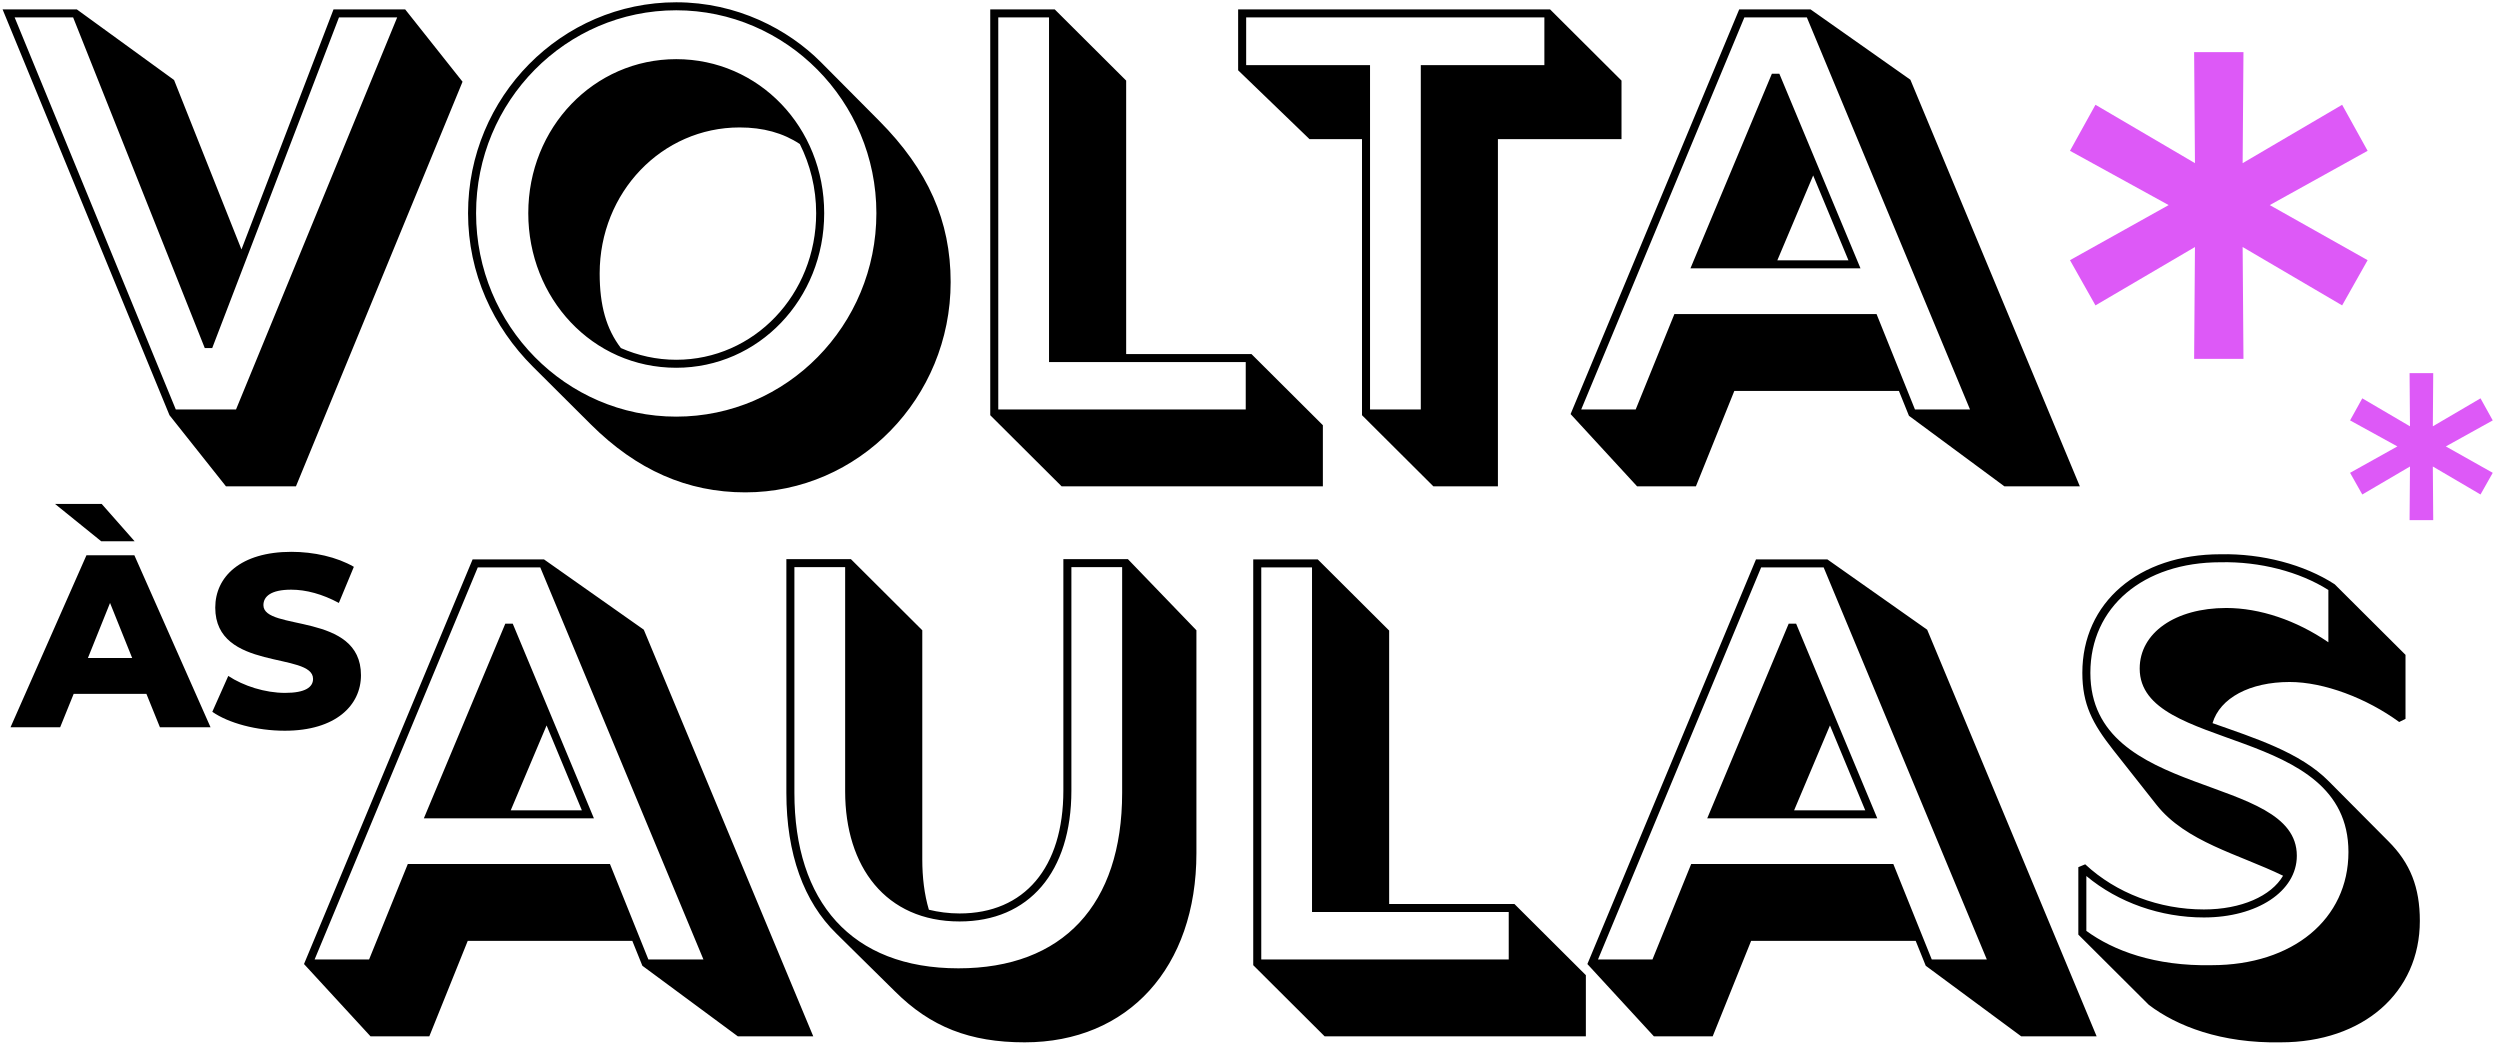
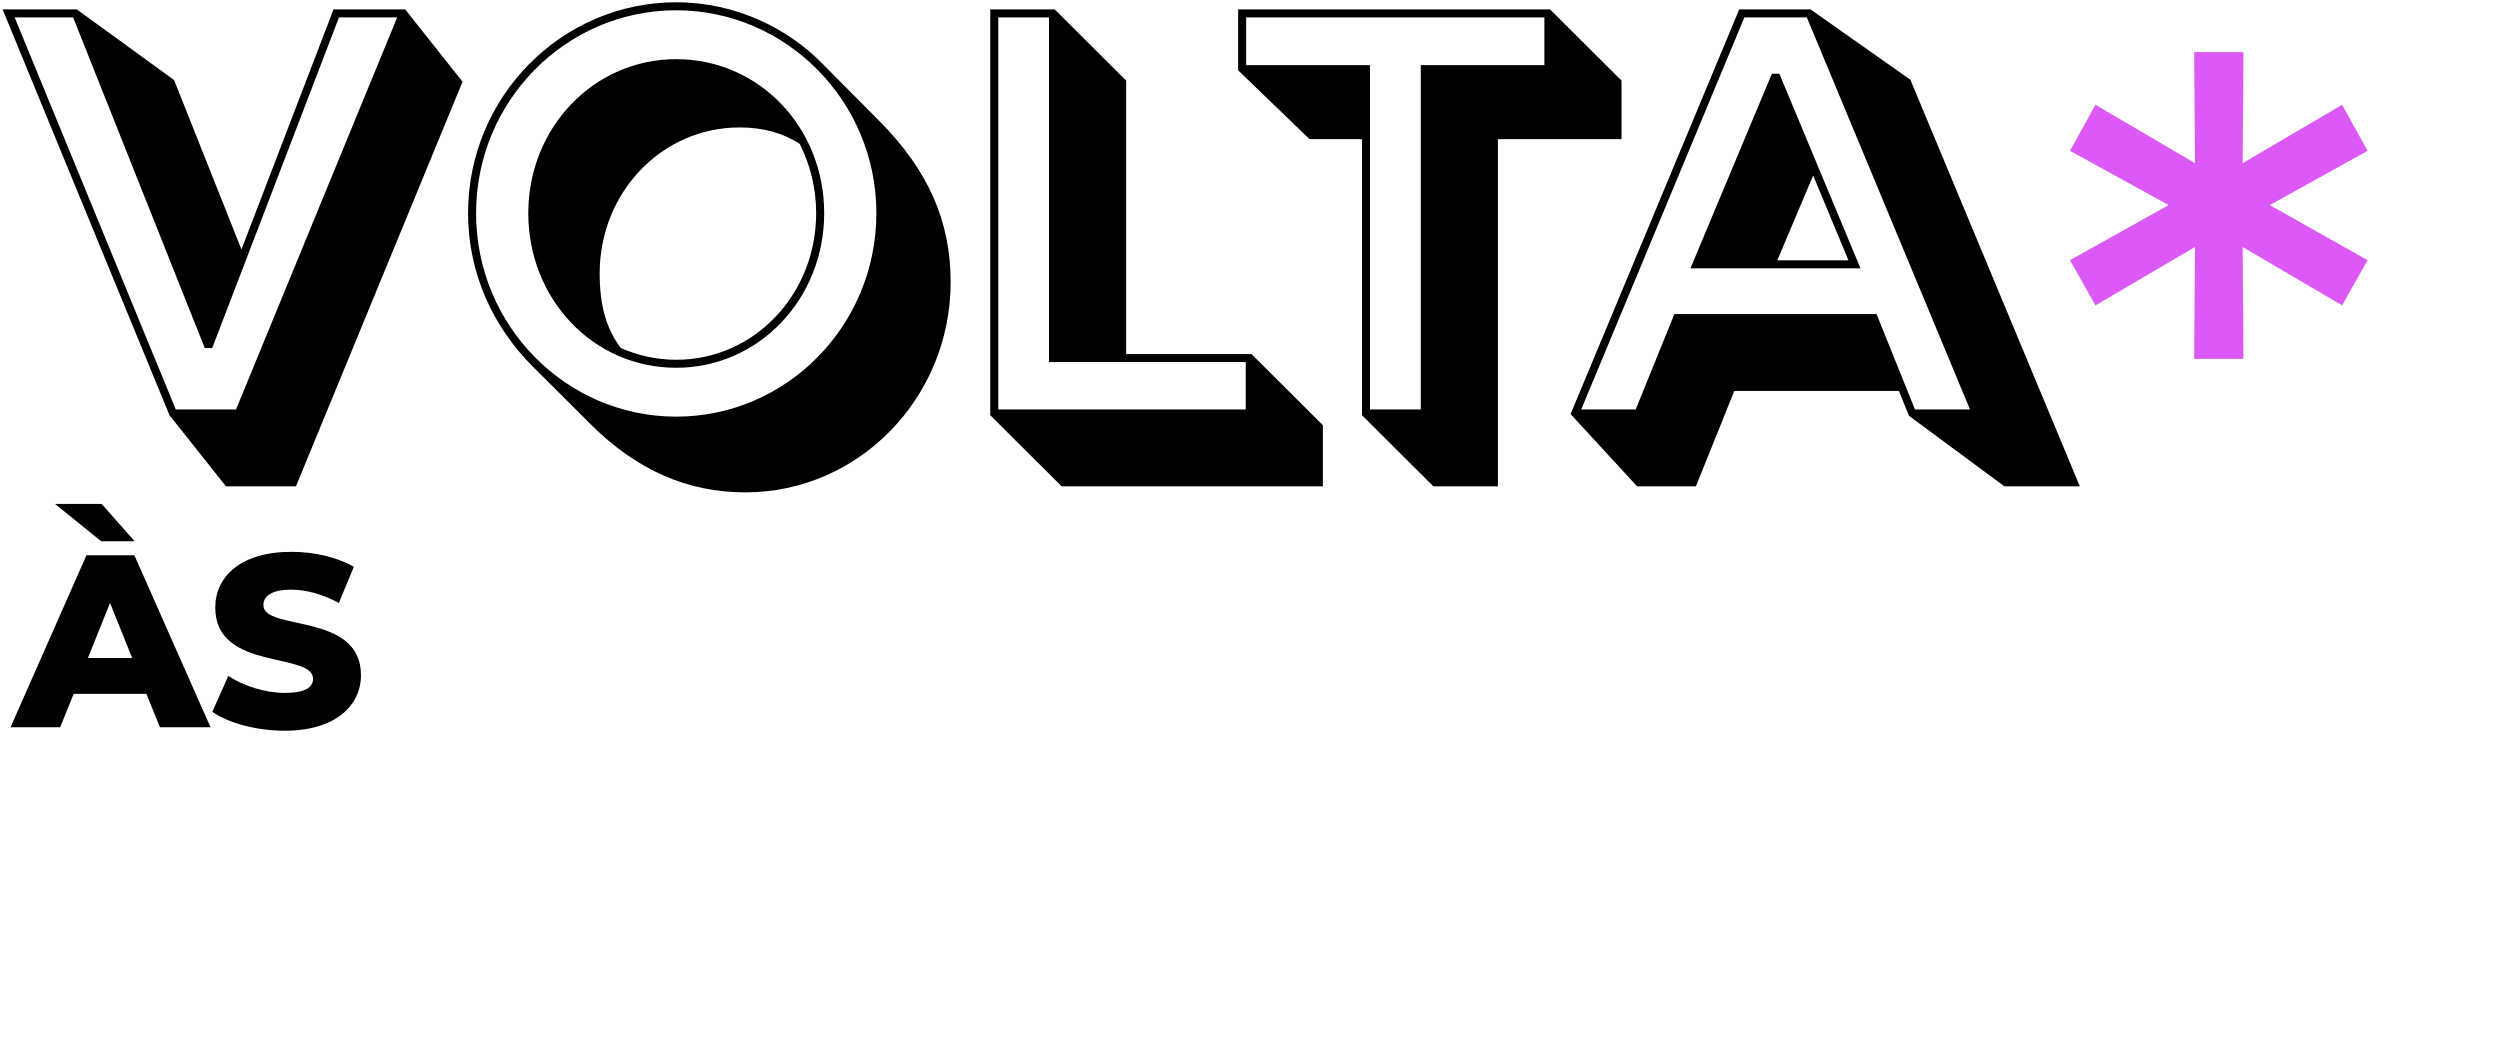
<svg xmlns="http://www.w3.org/2000/svg" width="316px" height="132px">
  <path fill-rule="evenodd" fill="rgb(0, 0, 0)" d="M253.361,61.476 L241.291,52.555 L240.023,49.412 L219.218,49.412 L214.361,61.476 L206.931,61.476 L198.523,52.338 L219.834,1.192 L228.859,1.192 L241.472,10.077 L262.893,61.476 L253.361,61.476 ZM228.388,2.203 L220.487,2.203 L199.864,51.760 L206.750,51.760 L211.643,39.696 L237.196,39.696 L242.052,51.760 L249.011,51.760 L228.388,2.203 ZM223.966,9.319 L224.909,9.319 L235.166,33.917 L213.673,33.917 L223.966,9.319 ZM233.644,32.905 L229.186,22.178 L224.655,32.905 L233.644,32.905 ZM189.337,61.476 L181.182,61.476 L172.157,52.482 L172.157,17.590 L165.525,17.590 L156.500,8.885 L156.500,1.192 L195.934,1.192 L204.959,10.186 L204.959,17.590 L189.337,17.590 L189.337,61.476 ZM195.209,8.235 L195.209,2.203 L157.515,2.203 L157.515,8.235 L173.172,8.235 L173.172,51.760 L179.588,51.760 L179.588,8.235 L195.209,8.235 ZM167.211,53.746 L167.211,61.476 L134.192,61.476 L125.167,52.482 L125.167,1.192 L133.322,1.192 L142.347,10.186 L142.347,44.753 L158.186,44.753 L167.211,53.746 ZM157.461,45.764 L132.597,45.764 L132.597,2.203 L126.182,2.203 L126.182,51.760 L157.461,51.760 L157.461,45.764 ZM94.211,62.235 C86.889,62.235 80.474,59.417 74.675,53.638 L67.353,46.342 C62.352,41.357 59.162,34.567 59.162,26.945 C59.162,12.245 70.978,0.289 85.476,0.289 C93.123,0.289 99.611,3.684 103.779,7.874 L111.137,15.279 C117.299,21.491 120.162,27.921 120.162,35.650 C120.162,50.315 108.527,62.235 94.211,62.235 ZM85.476,1.300 C71.522,1.300 60.177,12.786 60.177,26.945 C60.177,41.177 71.558,52.663 85.476,52.663 C99.430,52.663 110.775,41.141 110.775,26.945 C110.775,12.750 99.321,1.300 85.476,1.300 ZM85.476,46.486 C74.856,46.486 66.774,37.673 66.774,26.945 C66.774,16.109 75.074,7.477 85.476,7.477 C95.914,7.477 104.178,16.073 104.178,26.945 C104.178,37.818 95.878,46.486 85.476,46.486 ZM101.097,18.204 C98.959,16.796 96.458,16.109 93.486,16.109 C83.664,16.109 75.798,24.309 75.798,34.567 C75.798,38.612 76.632,41.574 78.481,43.994 C80.619,44.933 82.975,45.475 85.476,45.475 C95.298,45.475 103.163,37.240 103.163,26.945 C103.163,23.767 102.402,20.805 101.097,18.204 ZM28.564,61.476 L21.423,52.482 L0.329,1.192 L9.716,1.192 L22.003,10.114 L30.521,31.533 L42.155,1.192 L51.217,1.192 L58.466,10.330 L37.407,61.476 L28.564,61.476 ZM42.844,2.203 L26.824,43.994 L25.882,43.994 L9.245,2.203 L1.851,2.203 L22.221,51.760 L29.832,51.760 L50.202,2.203 L42.844,2.203 Z" />
  <path fill-rule="evenodd" fill="rgb(0, 0, 0)" d="M36.806,74.535 C34.228,74.535 33.296,75.404 33.296,76.492 C33.296,79.815 45.627,77.330 45.627,85.344 C45.627,89.134 42.459,92.364 35.998,92.364 C32.426,92.364 28.885,91.401 26.835,89.972 L28.854,85.437 C30.780,86.711 33.513,87.581 36.029,87.581 C38.576,87.581 39.570,86.866 39.570,85.810 C39.570,82.362 27.208,84.878 27.208,76.802 C27.208,72.919 30.376,69.751 36.837,69.751 C39.663,69.751 42.583,70.403 44.727,71.646 L42.832,76.212 C40.751,75.094 38.701,74.535 36.806,74.535 ZM18.506,87.705 L9.312,87.705 L7.603,91.929 L1.329,91.929 L10.927,70.186 L16.984,70.186 L26.613,91.929 L20.215,91.929 L18.506,87.705 ZM13.909,76.212 L11.113,83.170 L16.705,83.170 L13.909,76.212 ZM6.951,63.694 L12.853,63.694 L17.015,68.415 L12.791,68.415 L6.951,63.694 Z" />
-   <path fill-rule="evenodd" fill="rgb(0, 0, 0)" d="M289.413,86.204 C284.375,86.204 280.605,88.226 279.663,91.405 C284.955,93.283 290.754,95.089 294.378,98.774 L301.881,106.323 C304.672,109.104 305.868,112.174 305.868,116.400 C305.868,125.466 298.692,131.751 288.289,131.751 C280.750,131.896 275.133,129.692 271.617,127.019 L262.701,118.134 L262.701,109.610 L263.570,109.248 C267.485,112.896 272.922,114.955 278.576,114.955 C283.288,114.955 287.093,113.258 288.579,110.693 C282.925,107.948 276.292,106.431 272.559,101.699 L267.086,94.764 C264.477,91.441 263.208,89.021 263.208,85.048 C263.208,76.162 270.312,70.058 280.678,70.058 C285.933,69.950 291.261,71.358 295.103,73.851 L304.056,82.772 L304.056,90.863 L303.258,91.261 C299.163,88.263 293.762,86.204 289.413,86.204 ZM294.306,74.573 C290.645,72.261 285.643,70.961 280.678,71.069 C270.892,71.069 264.223,76.740 264.223,85.048 C264.223,101.194 290.319,97.654 290.319,108.165 C290.319,112.680 285.281,115.967 278.576,115.967 C273.103,115.967 267.739,114.088 263.715,110.729 L263.715,117.664 C267.122,120.157 272.378,122.143 279.554,121.999 C289.812,121.999 296.843,116.183 296.843,107.695 C296.843,91.477 270.457,95.162 270.457,84.506 C270.457,79.991 274.951,76.849 281.403,76.849 C285.643,76.849 290.247,78.402 294.306,81.183 L294.306,74.573 ZM255.483,130.993 L243.413,122.071 L242.145,118.928 L221.340,118.928 L216.483,130.993 L209.053,130.993 L200.644,121.854 L221.956,70.708 L230.981,70.708 L243.594,79.594 L265.015,130.993 L255.483,130.993 ZM230.510,71.720 L222.609,71.720 L201.986,121.276 L208.872,121.276 L213.765,109.212 L239.317,109.212 L244.174,121.276 L251.133,121.276 L230.510,71.720 ZM226.088,78.835 L227.031,78.835 L237.288,103.433 L215.795,103.433 L226.088,78.835 ZM235.766,102.422 L231.307,91.694 L226.777,102.422 L235.766,102.422 ZM158.409,121.999 L158.409,70.708 L166.564,70.708 L175.589,79.702 L175.589,114.269 L191.428,114.269 L200.453,123.263 L200.453,130.993 L167.434,130.993 L158.409,121.999 ZM190.703,115.280 L165.839,115.280 L165.839,71.720 L159.424,71.720 L159.424,121.276 L190.703,121.276 L190.703,115.280 ZM129.516,131.751 C122.593,131.751 117.628,129.801 113.134,125.322 L105.703,117.989 C101.608,113.980 99.397,107.948 99.397,100.218 L99.397,70.672 L107.552,70.672 L116.577,79.666 L116.577,108.634 C116.577,110.874 116.830,113.041 117.410,114.991 C118.606,115.280 119.911,115.461 121.289,115.461 C129.480,115.461 134.409,109.682 134.409,99.929 L134.409,70.672 L142.564,70.672 L151.227,79.666 L151.227,107.840 C151.227,122.288 142.600,131.751 129.516,131.751 ZM141.839,71.684 L135.424,71.684 L135.424,99.929 C135.424,110.224 130.060,116.472 121.289,116.472 C111.937,116.472 106.827,109.537 106.827,100.038 L106.827,71.684 L100.412,71.684 L100.412,100.218 C100.412,113.944 107.588,122.396 121.144,122.396 C134.337,122.396 141.839,114.377 141.839,100.218 L141.839,71.684 ZM93.264,130.993 L81.194,122.071 L79.926,118.928 L59.121,118.928 L54.265,130.993 L46.834,130.993 L38.426,121.854 L59.737,70.708 L68.762,70.708 L81.376,79.594 L102.796,130.993 L93.264,130.993 ZM68.291,71.720 L60.390,71.720 L39.767,121.276 L46.653,121.276 L51.546,109.212 L77.099,109.212 L81.955,121.276 L88.914,121.276 L68.291,71.720 ZM63.869,78.835 L64.812,78.835 L75.069,103.433 L53.576,103.433 L63.869,78.835 ZM73.547,102.422 L69.089,91.694 L64.558,102.422 L73.547,102.422 Z" />
  <path fill-rule="evenodd" fill="#dd59f7" d="M299.267,19.063 L296.045,13.243 L283.470,20.622 L283.574,6.592 L277.338,6.592 L277.442,20.622 L264.867,13.243 L261.645,19.063 L274.116,25.923 L261.645,32.886 L264.867,38.602 L277.442,31.223 L277.338,45.357 L283.574,45.357 L283.470,31.223 L296.045,38.602 L299.267,32.886 L286.899,25.923 L299.267,19.063 Z" />
-   <path fill-rule="evenodd" fill="#dd59f7" d="M315.082,53.139 L313.537,50.350 L307.510,53.886 L307.560,47.162 L304.571,47.162 L304.621,53.886 L298.593,50.350 L297.049,53.139 L303.027,56.427 L297.049,59.764 L298.593,62.504 L304.621,58.967 L304.571,65.742 L307.560,65.742 L307.510,58.967 L313.537,62.504 L315.082,59.764 L309.154,56.427 L315.082,53.139 Z" />
</svg>